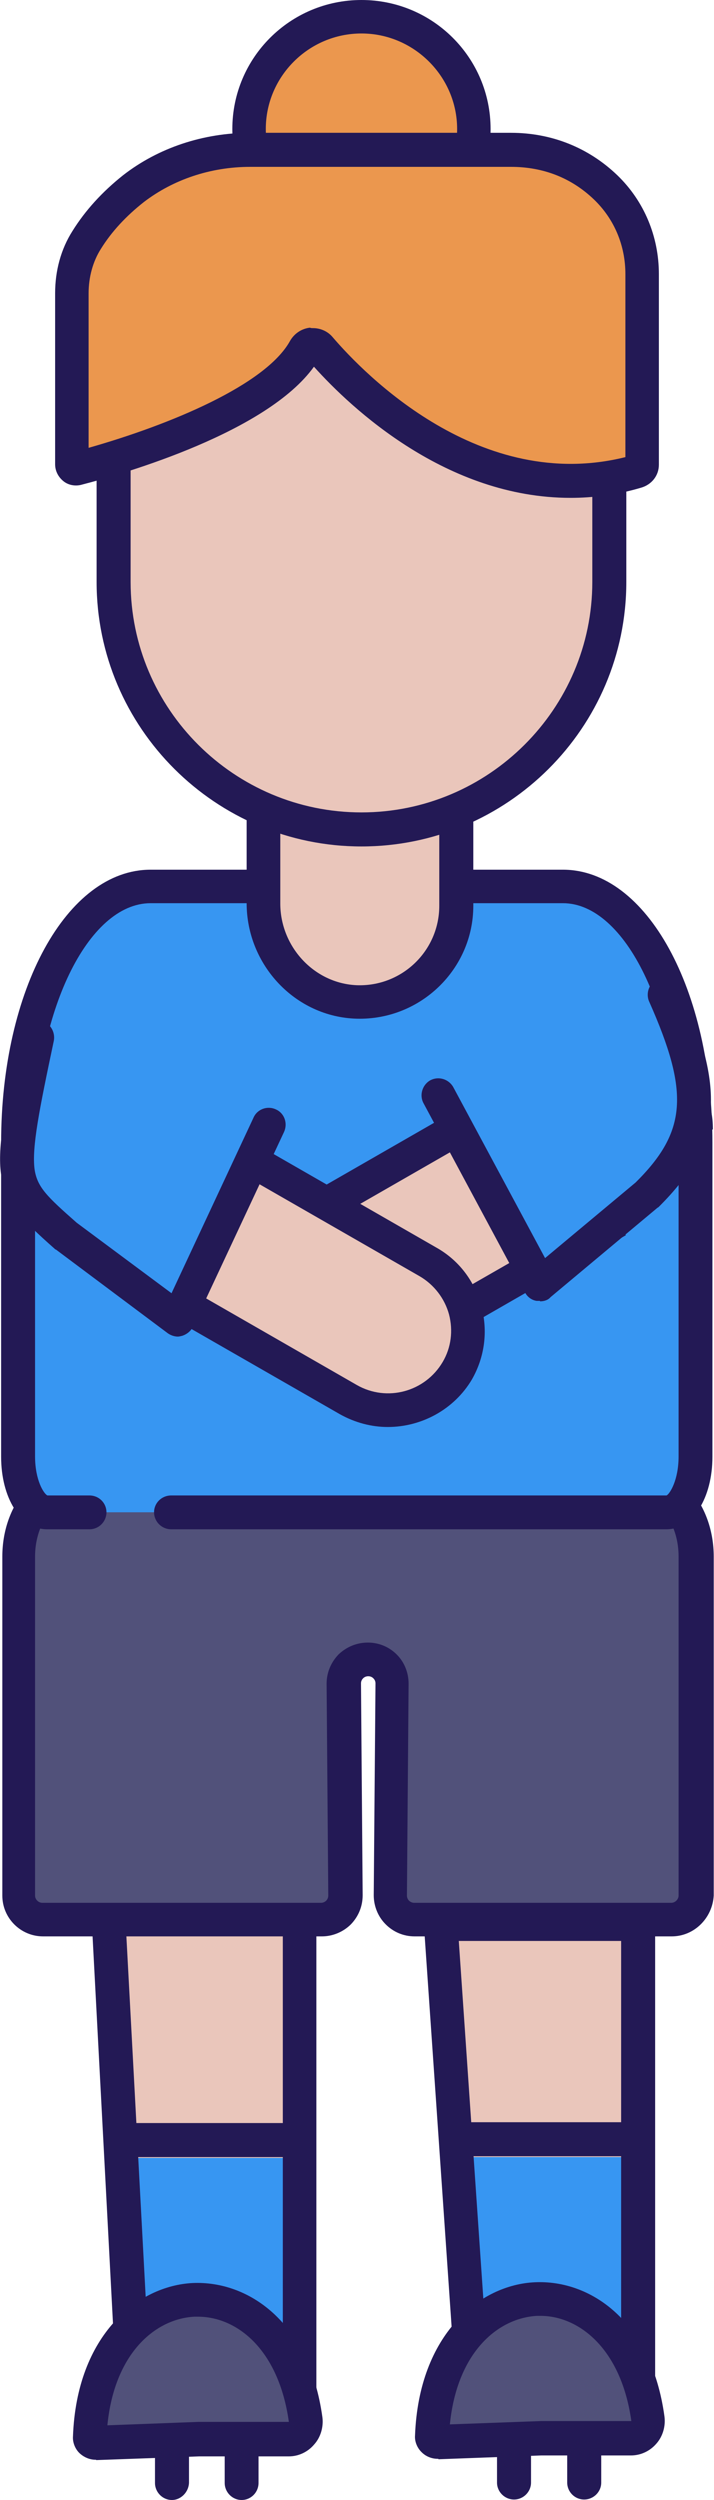
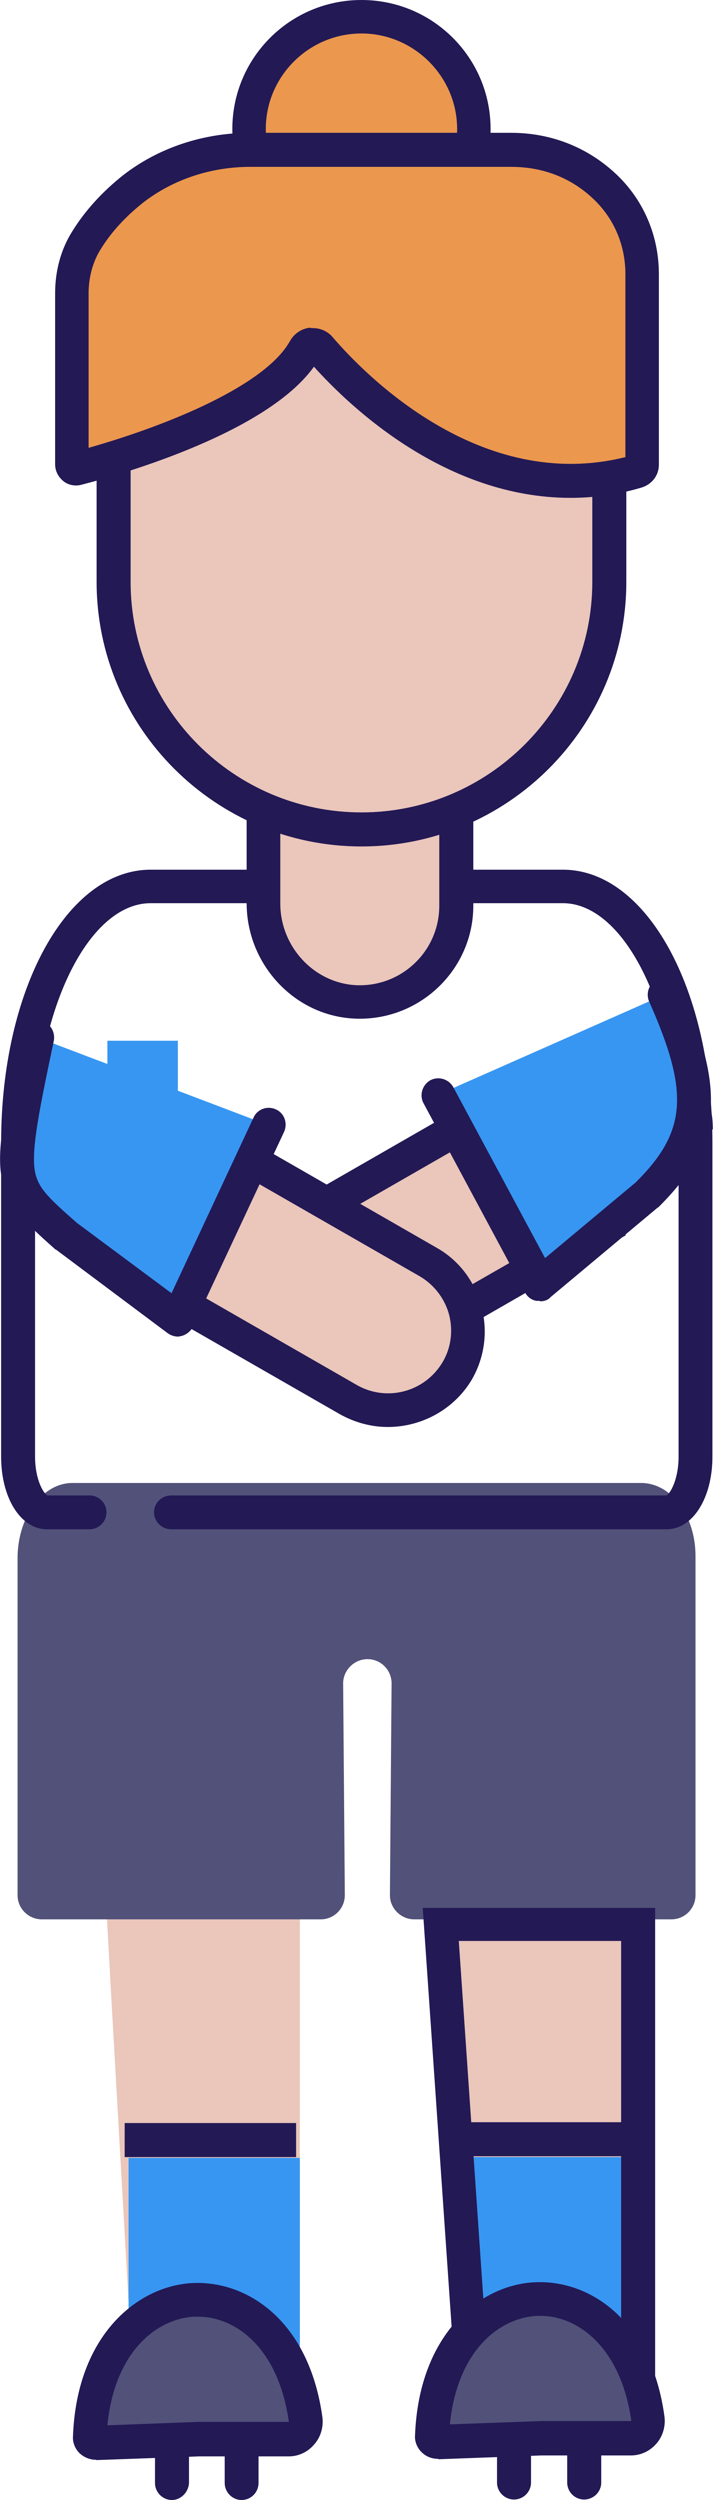
<svg xmlns="http://www.w3.org/2000/svg" width="30px" height="105px" viewBox="0 0 30 105">
  <g id="surface1">
    <path style=" stroke:none;fill-rule:nonzero;fill:rgb(92.157%,59.216%,30.588%);fill-opacity:1;" d="M 19.902 5.418 C 19.902 8.02 17.789 10.125 15.188 10.125 C 12.586 10.125 10.473 8.02 10.473 5.418 C 10.473 2.816 12.586 0.715 15.188 0.715 C 17.789 0.715 19.902 2.816 19.902 5.418 Z M 19.902 5.418 " />
    <path style=" stroke:none;fill-rule:nonzero;fill:rgb(13.725%,9.804%,33.333%);fill-opacity:1;" d="M 15.188 10.84 C 12.188 10.84 9.762 8.414 9.762 5.418 C 9.762 2.426 12.188 0 15.188 0 C 18.188 0 20.613 2.426 20.613 5.418 C 20.613 8.414 18.168 10.84 15.188 10.84 Z M 15.188 1.406 C 12.973 1.406 11.168 3.211 11.168 5.418 C 11.168 7.629 12.973 9.426 15.188 9.426 C 17.402 9.426 19.207 7.629 19.207 5.418 C 19.207 3.211 17.387 1.406 15.188 1.406 Z M 15.188 1.406 " />
    <path style=" stroke:none;fill-rule:nonzero;fill:rgb(91.765%,77.647%,73.333%);fill-opacity:1;" d="M 26.973 101.77 L 26.973 76.871 L 18.668 76.871 L 19.059 83.715 L 20.062 101.77 " />
    <path style=" stroke:none;fill-rule:nonzero;fill:rgb(21.569%,58.824%,94.902%);fill-opacity:1;" d="M 19.777 90.598 L 26.973 90.598 L 26.973 101.77 L 19.777 101.77 Z M 19.777 90.598 " />
    <path style=" stroke:none;fill-rule:nonzero;fill:rgb(91.765%,77.647%,73.333%);fill-opacity:1;" d="M 12.598 101.809 L 12.598 76.902 L 4.293 76.902 L 4.668 83.746 L 5.691 101.809 " />
    <path style=" stroke:none;fill-rule:nonzero;fill:rgb(21.569%,58.824%,94.902%);fill-opacity:1;" d="M 5.402 90.633 L 12.598 90.633 L 12.598 101.809 L 5.402 101.809 Z M 5.402 90.633 " />
-     <path style=" stroke:none;fill-rule:nonzero;fill:rgb(13.725%,9.804%,33.333%);fill-opacity:1;" d="M 4.973 101.863 L 3.527 74.461 L 13.293 74.461 L 13.293 101.789 L 11.883 101.789 L 11.883 76.336 L 5.043 76.336 L 6.402 101.719 Z M 4.973 101.863 " />
    <path style=" stroke:none;fill-rule:nonzero;fill:rgb(31.765%,31.765%,47.843%);fill-opacity:1;" d="M 8.348 102.449 L 4.008 102.609 C 3.867 102.609 3.762 102.504 3.762 102.363 C 4.043 95.051 11.848 94.57 12.832 101.629 C 12.887 102.059 12.562 102.449 12.117 102.449 Z M 8.348 102.449 " />
    <path style=" stroke:none;fill-rule:nonzero;fill:rgb(13.725%,9.804%,33.333%);fill-opacity:1;" d="M 4.008 103.309 C 3.762 103.309 3.512 103.199 3.328 103.02 C 3.152 102.844 3.047 102.574 3.066 102.328 C 3.223 98.062 5.793 96 8.098 95.887 C 10.402 95.785 12.988 97.477 13.547 101.527 C 13.598 101.934 13.473 102.363 13.207 102.66 C 12.938 102.984 12.543 103.168 12.137 103.168 L 8.367 103.168 L 4.043 103.324 C 4.043 103.312 4.031 103.309 4.008 103.309 Z M 8.316 97.301 L 8.168 97.301 C 6.527 97.387 4.809 98.832 4.512 101.863 L 8.348 101.719 L 12.137 101.719 C 11.707 98.652 9.938 97.301 8.316 97.301 Z M 8.316 97.301 " />
    <path style=" stroke:none;fill-rule:nonzero;fill:rgb(13.725%,9.804%,33.333%);fill-opacity:1;" d="M 10.152 105 C 9.762 105 9.441 104.676 9.441 104.285 L 9.441 102.59 C 9.441 102.199 9.762 101.883 10.152 101.883 C 10.547 101.883 10.863 102.199 10.863 102.59 L 10.863 104.285 C 10.863 104.676 10.547 105 10.152 105 Z M 10.152 105 " />
    <path style=" stroke:none;fill-rule:nonzero;fill:rgb(13.725%,9.804%,33.333%);fill-opacity:1;" d="M 7.223 105 C 6.832 105 6.512 104.676 6.512 104.285 L 6.512 102.59 C 6.512 102.199 6.832 101.883 7.223 101.883 C 7.617 101.883 7.941 102.199 7.941 102.59 L 7.941 104.285 C 7.922 104.676 7.598 105 7.223 105 Z M 7.223 105 " />
    <path style=" stroke:none;fill-rule:nonzero;fill:rgb(31.765%,31.765%,47.843%);fill-opacity:1;" d="M 3.047 62.285 L 26.934 62.285 C 28.207 62.285 29.223 63.66 29.223 65.355 L 29.223 79.598 C 29.223 80.152 28.777 80.613 28.207 80.613 L 17.402 80.613 C 16.848 80.613 16.383 80.152 16.383 79.598 L 16.453 70.699 C 16.453 70.148 16.008 69.684 15.441 69.684 C 14.883 69.684 14.418 70.148 14.418 70.699 L 14.488 79.598 C 14.488 80.152 14.043 80.613 13.473 80.613 L 1.758 80.613 C 1.207 80.613 0.738 80.168 0.738 79.598 L 0.738 65.355 C 0.777 63.66 1.793 62.285 3.047 62.285 Z M 3.047 62.285 " />
-     <path style=" stroke:none;fill-rule:nonzero;fill:rgb(13.725%,9.804%,33.333%);fill-opacity:1;" d="M 28.223 81.328 L 17.418 81.328 C 16.957 81.328 16.527 81.145 16.207 80.824 C 15.887 80.508 15.703 80.062 15.703 79.598 L 15.777 70.699 C 15.777 70.594 15.723 70.523 15.684 70.488 C 15.652 70.453 15.582 70.402 15.473 70.402 C 15.363 70.402 15.293 70.453 15.258 70.488 C 15.223 70.523 15.168 70.594 15.168 70.699 L 15.238 79.598 C 15.238 80.062 15.066 80.488 14.742 80.824 C 14.418 81.145 13.973 81.328 13.527 81.328 L 1.809 81.328 C 0.867 81.328 0.098 80.559 0.098 79.617 L 0.098 65.371 C 0.098 63.285 1.434 61.594 3.098 61.594 L 26.988 61.594 C 28.637 61.594 29.988 63.285 29.988 65.371 L 29.988 79.617 C 29.934 80.559 29.168 81.328 28.223 81.328 Z M 15.457 68.988 C 15.918 68.988 16.348 69.168 16.668 69.488 C 16.992 69.809 17.168 70.254 17.168 70.715 L 17.098 79.617 C 17.098 79.723 17.152 79.793 17.184 79.828 C 17.223 79.863 17.297 79.918 17.402 79.918 L 28.207 79.918 C 28.363 79.918 28.512 79.777 28.512 79.617 L 28.512 65.371 C 28.512 64.09 27.797 63.02 26.934 63.02 L 3.047 63.02 C 2.184 63.02 1.473 64.105 1.473 65.371 L 1.473 79.617 C 1.473 79.777 1.617 79.918 1.777 79.918 L 13.488 79.918 C 13.598 79.918 13.668 79.863 13.707 79.828 C 13.738 79.793 13.793 79.723 13.793 79.617 L 13.723 70.715 C 13.723 70.254 13.902 69.824 14.223 69.488 C 14.559 69.168 14.988 68.988 15.457 68.988 Z M 15.457 68.988 " />
-     <path style=" stroke:none;fill-rule:nonzero;fill:rgb(21.569%,58.824%,94.902%);fill-opacity:1;" d="M 7.207 63.516 L 28.027 63.516 C 28.707 63.516 29.238 62.465 29.238 61.168 L 29.238 47.973 C 29.238 42.035 26.742 37.223 23.672 37.223 L 6.348 37.223 C 3.277 37.223 0.777 42.035 0.777 47.973 L 0.777 61.168 C 0.777 62.465 1.332 63.516 1.992 63.516 L 3.777 63.516 " />
    <path style=" stroke:none;fill-rule:nonzero;fill:rgb(13.725%,9.804%,33.333%);fill-opacity:1;" d="M 28.008 64.23 L 7.191 64.23 C 6.797 64.23 6.473 63.91 6.473 63.516 C 6.473 63.121 6.797 62.809 7.191 62.809 L 28.008 62.809 C 28.137 62.746 28.512 62.18 28.512 61.168 L 28.512 47.973 C 28.512 42.535 26.277 37.934 23.652 37.934 L 6.328 37.934 C 3.684 37.934 1.473 42.535 1.473 47.973 L 1.473 61.168 C 1.473 62.18 1.848 62.746 1.992 62.809 L 3.762 62.809 C 4.152 62.809 4.473 63.121 4.473 63.516 C 4.473 63.91 4.152 64.23 3.762 64.23 L 1.973 64.23 C 0.867 64.23 0.047 62.91 0.047 61.184 L 0.047 47.988 C 0.047 41.555 2.812 36.527 6.328 36.527 L 23.652 36.527 C 27.168 36.527 29.934 41.555 29.934 47.988 L 29.934 61.184 C 29.934 62.91 29.113 64.23 28.008 64.23 Z M 28.008 64.23 " />
    <path style=" stroke:none;fill-rule:nonzero;fill:rgb(91.765%,77.647%,73.333%);fill-opacity:1;" d="M 13.922 42.07 C 12.348 42.07 11.082 40.805 11.082 39.234 L 11.082 27.504 C 11.082 27.434 11.133 27.379 11.203 27.379 L 19.043 27.379 C 19.113 27.379 19.172 27.434 19.172 27.504 L 19.172 36.832 C 19.172 39.723 16.809 42.07 13.922 42.07 Z M 13.922 42.07 " />
    <path style=" stroke:none;fill-rule:nonzero;fill:rgb(13.725%,9.804%,33.333%);fill-opacity:1;" d="M 14.988 42.785 C 12.402 42.715 10.363 40.52 10.363 37.934 L 10.363 31.535 C 10.363 28.949 12.402 26.762 14.988 26.691 C 17.672 26.613 19.887 28.777 19.887 31.43 L 19.887 38.043 C 19.887 40.699 17.672 42.855 14.988 42.785 Z M 14.988 28.098 C 13.191 28.168 11.777 29.699 11.777 31.52 L 11.777 37.949 C 11.777 39.754 13.191 41.301 14.988 41.379 C 16.887 41.449 18.457 39.934 18.457 38.043 L 18.457 31.43 C 18.441 29.535 16.887 28.027 14.988 28.098 Z M 14.988 28.098 " />
    <path style=" stroke:none;fill-rule:nonzero;fill:rgb(91.765%,77.647%,73.333%);fill-opacity:1;" d="M 15.188 34.832 C 9.441 34.832 4.777 30.184 4.777 24.441 L 4.777 18.113 C 4.777 12.371 9.441 7.715 15.188 7.715 C 20.934 7.715 25.598 12.371 25.598 18.113 L 25.598 24.441 C 25.598 30.184 20.934 34.832 15.188 34.832 Z M 15.188 34.832 " />
    <path style=" stroke:none;fill-rule:nonzero;fill:rgb(13.725%,9.804%,33.333%);fill-opacity:1;" d="M 15.188 35.551 C 9.066 35.551 4.059 30.574 4.059 24.441 L 4.059 18.113 C 4.059 12 9.047 7.008 15.188 7.008 C 21.328 7.008 26.316 11.98 26.316 18.113 L 26.316 24.441 C 26.316 30.574 21.309 35.551 15.188 35.551 Z M 15.188 8.434 C 9.832 8.434 5.488 12.777 5.488 18.113 L 5.488 24.441 C 5.488 29.789 9.848 34.121 15.188 34.121 C 20.527 34.121 24.887 29.77 24.887 24.441 L 24.887 18.113 C 24.887 12.762 20.527 8.434 15.188 8.434 Z M 15.188 8.434 " />
    <path style=" stroke:none;fill-rule:nonzero;fill:rgb(91.765%,77.647%,73.333%);fill-opacity:1;" d="M 25.902 51.285 L 23.062 52.926 L 18.328 55.637 L 15.562 57.223 C 13.957 58.148 11.918 57.598 10.992 55.992 C 10.059 54.387 10.617 52.359 12.223 51.426 L 13.402 50.754 L 18.848 47.629 L 24.207 44.551 C 24.668 44.277 25.172 44.137 25.652 44.105 C 26.883 44.035 28.113 44.637 28.777 45.777 C 28.902 45.996 28.992 46.207 29.062 46.426 C 29.098 46.547 29.133 46.668 29.152 46.809 C 29.184 47.012 29.223 47.223 29.203 47.418 " />
    <path style=" stroke:none;fill-rule:nonzero;fill:rgb(13.725%,9.804%,33.333%);fill-opacity:1;" d="M 13.902 58.383 C 12.492 58.383 11.133 57.652 10.383 56.348 C 9.848 55.406 9.703 54.316 9.988 53.27 C 10.277 52.215 10.957 51.34 11.883 50.809 L 23.863 43.926 C 24.422 43.605 25.008 43.426 25.637 43.387 C 27.188 43.301 28.637 44.066 29.418 45.422 C 29.559 45.691 29.691 45.938 29.762 46.207 C 29.812 46.363 29.848 46.527 29.883 46.688 C 29.934 46.922 29.953 47.168 29.953 47.438 L 28.527 47.438 C 28.527 47.262 28.527 47.113 28.473 46.957 C 28.473 46.832 28.418 46.738 28.402 46.637 C 28.348 46.457 28.277 46.293 28.172 46.121 C 27.668 45.246 26.723 44.746 25.723 44.801 C 25.312 44.801 24.938 44.941 24.582 45.137 L 12.598 52.02 C 11.988 52.379 11.543 52.926 11.367 53.625 C 11.184 54.301 11.277 55.012 11.637 55.617 C 12.363 56.883 13.973 57.309 15.238 56.582 L 25.582 50.648 L 26.297 51.879 L 15.918 57.848 C 15.277 58.207 14.578 58.383 13.902 58.383 Z M 13.902 58.383 " />
    <path style=" stroke:none;fill-rule:nonzero;fill:rgb(21.569%,58.824%,94.902%);fill-opacity:1;" d="M 27.938 41.766 C 29.777 45.887 29.559 47.832 27.188 50.16 L 22.688 53.926 L 18.422 45.973 " />
    <path style=" stroke:none;fill-rule:nonzero;fill:rgb(13.725%,9.804%,33.333%);fill-opacity:1;" d="M 22.688 54.637 C 22.637 54.637 22.598 54.637 22.547 54.637 C 22.332 54.605 22.152 54.465 22.059 54.281 L 17.793 46.332 C 17.613 45.996 17.742 45.562 18.082 45.371 C 18.422 45.191 18.848 45.316 19.043 45.656 L 22.902 52.84 L 26.707 49.664 C 28.863 47.527 28.973 45.887 27.277 42.07 C 27.117 41.715 27.277 41.285 27.633 41.129 C 27.988 40.969 28.418 41.129 28.582 41.484 C 30.527 45.832 30.309 48.074 27.684 50.684 C 27.684 50.684 27.652 50.719 27.633 50.719 L 23.133 54.48 C 23.027 54.605 22.863 54.656 22.688 54.656 Z M 27.207 50.16 Z M 27.207 50.16 " />
    <path style=" stroke:none;fill-rule:nonzero;fill:rgb(91.765%,77.647%,73.333%);fill-opacity:1;" d="M 0.973 48.988 C 0.973 48.793 0.973 48.582 1.027 48.379 C 1.027 48.258 1.078 48.117 1.113 47.988 C 1.191 47.777 1.277 47.559 1.402 47.348 C 2.062 46.207 3.293 45.605 4.527 45.676 C 5.027 45.707 5.527 45.848 5.973 46.121 L 11.332 49.199 L 16.777 52.324 L 17.953 52.996 C 19.566 53.926 20.113 55.957 19.191 57.562 C 18.258 59.168 16.223 59.719 14.613 58.793 L 11.848 57.207 L 7.113 54.496 L 4.277 52.855 " />
    <path style=" stroke:none;fill-rule:nonzero;fill:rgb(13.725%,9.804%,33.333%);fill-opacity:1;" d="M 16.293 59.934 C 15.613 59.934 14.918 59.754 14.277 59.395 L 3.938 53.461 L 4.652 52.23 L 14.988 58.168 C 16.262 58.898 17.863 58.453 18.598 57.207 C 18.957 56.602 19.043 55.887 18.867 55.207 C 18.684 54.535 18.238 53.957 17.637 53.605 L 5.652 46.723 C 5.297 46.527 4.902 46.402 4.512 46.383 C 3.512 46.312 2.559 46.832 2.043 47.707 C 1.957 47.863 1.863 48.043 1.809 48.207 C 1.777 48.309 1.758 48.398 1.738 48.504 C 1.707 48.684 1.688 48.844 1.688 48.988 L 0.258 48.988 C 0.258 48.754 0.258 48.488 0.328 48.238 C 0.328 48.098 0.402 47.934 0.457 47.777 C 0.543 47.527 0.652 47.262 0.797 47.012 C 1.582 45.656 3.027 44.887 4.582 44.977 C 5.203 45.012 5.793 45.191 6.348 45.512 L 18.328 52.395 C 19.277 52.926 19.941 53.801 20.223 54.855 C 20.508 55.902 20.367 56.996 19.828 57.938 C 19.078 59.203 17.707 59.934 16.293 59.934 Z M 16.293 59.934 " />
    <path style=" stroke:none;fill-rule:nonzero;fill:rgb(21.569%,58.824%,94.902%);fill-opacity:1;" d="M 11.297 47.262 L 7.473 55.426 L 2.777 51.914 C 1.105 50.438 0.703 47.652 1.566 43.57 " />
    <path style=" stroke:none;fill-rule:nonzero;fill:rgb(13.725%,9.804%,33.333%);fill-opacity:1;" d="M 7.473 56.137 C 7.332 56.137 7.172 56.086 7.043 55.992 L 2.348 52.48 C 2.348 52.48 2.316 52.48 2.297 52.449 C -0.512 49.969 -0.422 49.594 0.867 43.426 C 0.938 43.031 1.332 42.801 1.707 42.871 C 2.098 42.941 2.332 43.336 2.262 43.711 C 1.652 46.598 1.332 48.188 1.453 49.113 C 1.566 49.863 1.973 50.254 3.223 51.355 L 7.207 54.316 L 10.652 46.941 C 10.809 46.582 11.238 46.426 11.598 46.598 C 11.953 46.758 12.098 47.184 11.934 47.543 L 8.113 55.711 C 8.027 55.902 7.848 56.043 7.652 56.105 C 7.582 56.121 7.527 56.137 7.473 56.137 Z M 7.473 56.137 " />
    <path style=" stroke:none;fill-rule:nonzero;fill:rgb(21.569%,58.824%,94.902%);fill-opacity:1;" d="M 4.512 43.711 L 7.473 43.711 L 7.473 46.312 L 4.512 46.312 Z M 4.512 43.711 " />
    <path style=" stroke:none;fill-rule:nonzero;fill:rgb(92.157%,59.216%,30.588%);fill-opacity:1;" d="M 3.258 19.684 C 4.617 19.324 11.277 17.457 12.816 14.672 C 12.938 14.438 13.262 14.418 13.434 14.621 C 14.863 16.293 20.133 21.68 26.762 19.805 C 26.902 19.77 26.988 19.645 26.988 19.52 L 26.988 11.512 C 26.988 10.16 26.473 8.84 25.453 7.863 C 24.598 7.027 23.316 6.277 21.473 6.277 L 10.512 6.277 C 8.723 6.277 6.973 6.844 5.613 7.918 C 4.922 8.465 4.207 9.184 3.652 10.055 C 3.223 10.734 3.027 11.512 3.027 12.301 L 3.027 19.52 C 3.027 19.629 3.137 19.715 3.258 19.684 Z M 3.258 19.684 " />
    <path style=" stroke:none;fill-rule:nonzero;fill:rgb(13.725%,9.804%,33.333%);fill-opacity:1;" d="M 23.973 20.91 C 18.762 20.91 14.762 17.152 13.191 15.402 C 11.223 18.145 5.297 19.875 3.441 20.355 C 3.168 20.434 2.863 20.379 2.652 20.199 C 2.438 20.02 2.316 19.77 2.316 19.5 L 2.316 12.316 C 2.316 11.371 2.559 10.465 3.047 9.699 C 3.582 8.84 4.293 8.059 5.168 7.363 C 6.652 6.207 8.543 5.578 10.512 5.578 L 21.473 5.578 C 23.184 5.578 24.738 6.207 25.941 7.363 C 27.066 8.449 27.684 9.934 27.684 11.512 L 27.684 19.52 C 27.684 19.969 27.387 20.355 26.934 20.484 C 25.922 20.785 24.918 20.91 23.973 20.91 Z M 13.152 13.781 C 13.473 13.781 13.777 13.922 13.973 14.156 C 15.328 15.738 20.184 20.715 26.277 19.199 L 26.277 11.512 C 26.277 10.309 25.809 9.199 24.957 8.379 C 24.012 7.473 22.828 7.008 21.473 7.008 L 10.512 7.008 C 8.848 7.008 7.277 7.543 6.047 8.484 C 5.297 9.074 4.688 9.73 4.242 10.449 C 3.902 10.98 3.723 11.645 3.723 12.316 L 3.723 18.809 C 7.137 17.84 11.168 16.168 12.188 14.316 C 12.363 14.012 12.668 13.801 13.027 13.762 C 13.059 13.781 13.098 13.781 13.152 13.781 Z M 3.082 19.004 Z M 3.082 19.004 " />
    <path style=" stroke:none;fill-rule:nonzero;fill:rgb(13.725%,9.804%,33.333%);fill-opacity:1;" d="M 19.207 101.082 L 17.762 80.133 L 27.527 80.133 L 27.527 101.027 L 26.098 101.027 L 26.098 81.52 L 19.277 81.52 L 20.613 100.988 Z M 19.207 101.082 " />
    <path style=" stroke:none;fill-rule:nonzero;fill:rgb(13.725%,9.804%,33.333%);fill-opacity:1;" d="M 19.617 89.133 L 26.812 89.133 L 26.812 90.562 L 19.617 90.562 Z M 19.617 89.133 " />
    <path style=" stroke:none;fill-rule:nonzero;fill:rgb(13.725%,9.804%,33.333%);fill-opacity:1;" d="M 5.238 89.168 L 12.441 89.168 L 12.441 90.598 L 5.238 90.598 Z M 5.238 89.168 " />
    <path style=" stroke:none;fill-rule:nonzero;fill:rgb(31.765%,31.765%,47.843%);fill-opacity:1;" d="M 22.723 102.418 L 18.387 102.574 C 18.238 102.574 18.137 102.469 18.137 102.328 C 18.422 95.016 26.223 94.535 27.207 101.598 C 27.258 102.023 26.934 102.418 26.488 102.418 Z M 22.723 102.418 " />
    <path style=" stroke:none;fill-rule:nonzero;fill:rgb(13.725%,9.804%,33.333%);fill-opacity:1;" d="M 18.387 103.27 C 18.137 103.27 17.883 103.168 17.707 102.984 C 17.527 102.809 17.418 102.539 17.438 102.293 C 17.598 98.027 20.168 95.957 22.473 95.855 C 24.777 95.746 27.363 97.441 27.918 101.488 C 27.973 101.902 27.848 102.328 27.582 102.629 C 27.309 102.949 26.918 103.129 26.508 103.129 L 22.738 103.129 L 18.422 103.289 C 18.422 103.27 18.422 103.27 18.387 103.27 Z M 22.707 97.266 L 22.566 97.266 C 20.918 97.355 19.207 98.793 18.902 101.824 L 22.738 101.684 L 26.527 101.684 C 26.098 98.621 24.309 97.266 22.707 97.266 Z M 22.707 97.266 " />
    <path style=" stroke:none;fill-rule:nonzero;fill:rgb(13.725%,9.804%,33.333%);fill-opacity:1;" d="M 24.543 104.98 C 24.152 104.98 23.832 104.66 23.832 104.27 L 23.832 102.574 C 23.832 102.184 24.152 101.863 24.543 101.863 C 24.938 101.863 25.262 102.184 25.262 102.574 L 25.262 104.27 C 25.262 104.66 24.938 104.98 24.543 104.98 Z M 24.543 104.98 " />
    <path style=" stroke:none;fill-rule:nonzero;fill:rgb(13.725%,9.804%,33.333%);fill-opacity:1;" d="M 21.598 104.98 C 21.207 104.98 20.883 104.66 20.883 104.27 L 20.883 102.574 C 20.883 102.184 21.207 101.863 21.598 101.863 C 21.988 101.863 22.312 102.184 22.312 102.574 L 22.312 104.27 C 22.312 104.66 21.988 104.98 21.598 104.98 Z M 21.598 104.98 " />
  </g>
</svg>